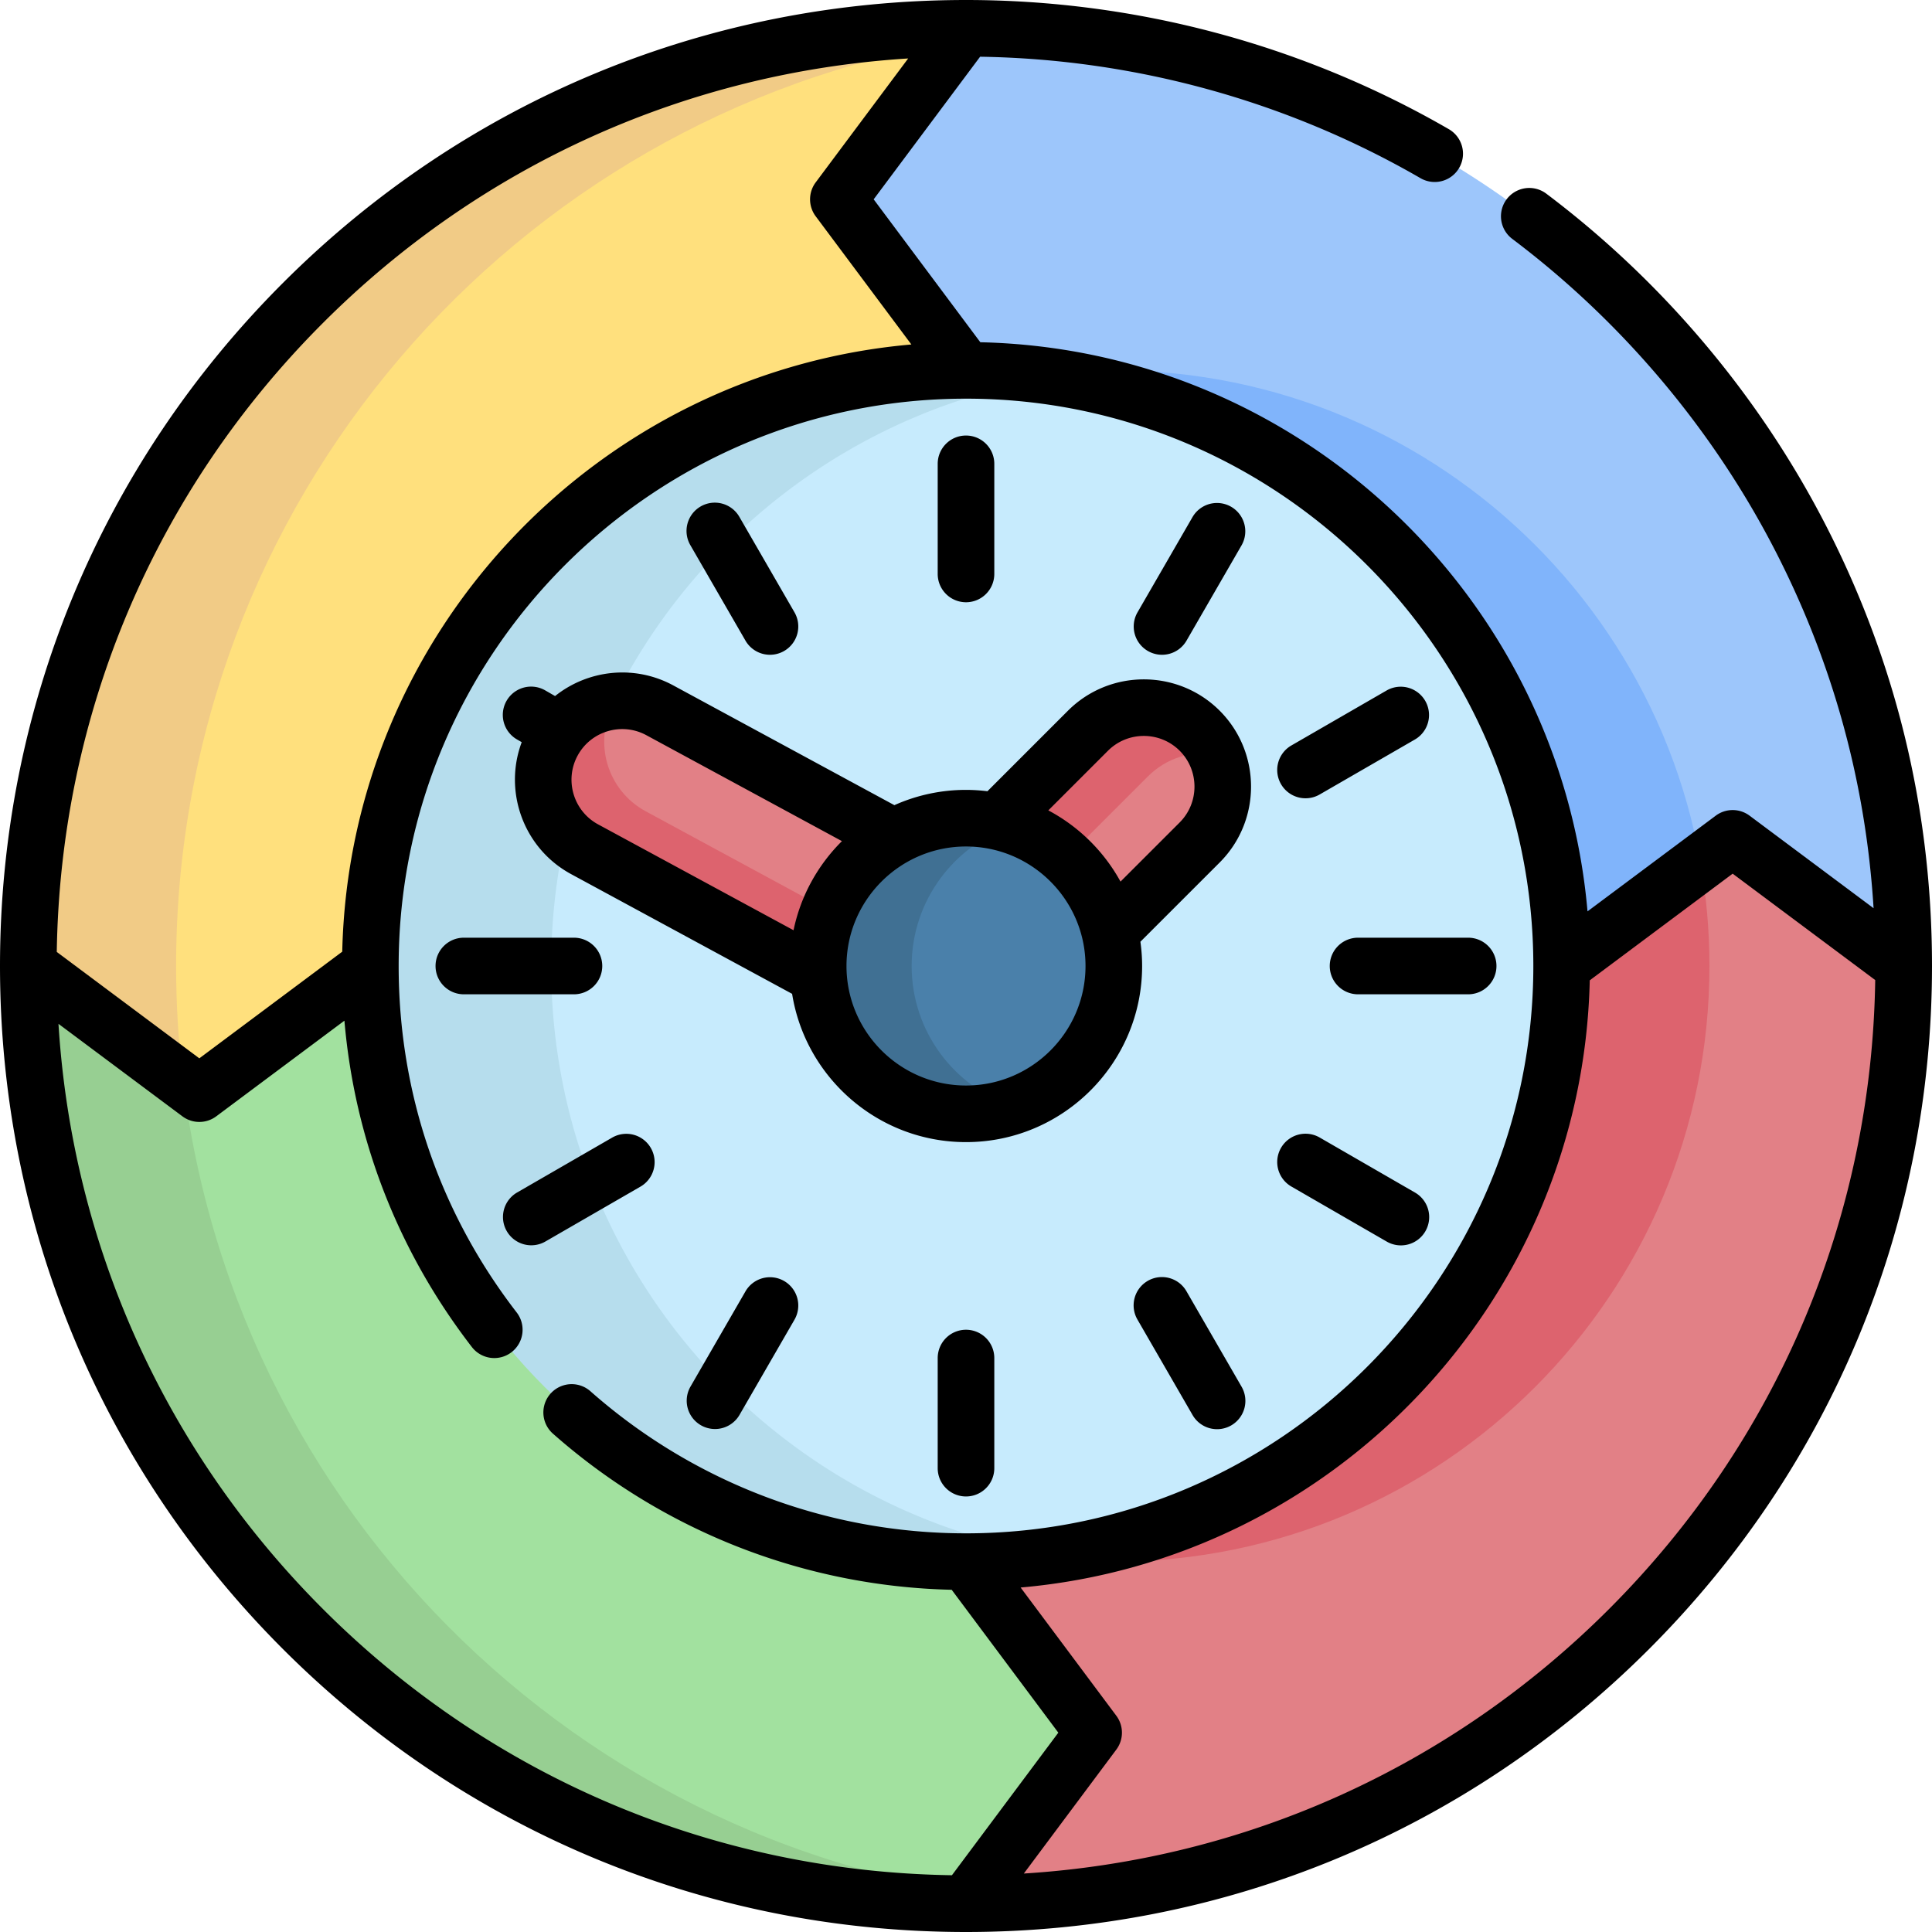
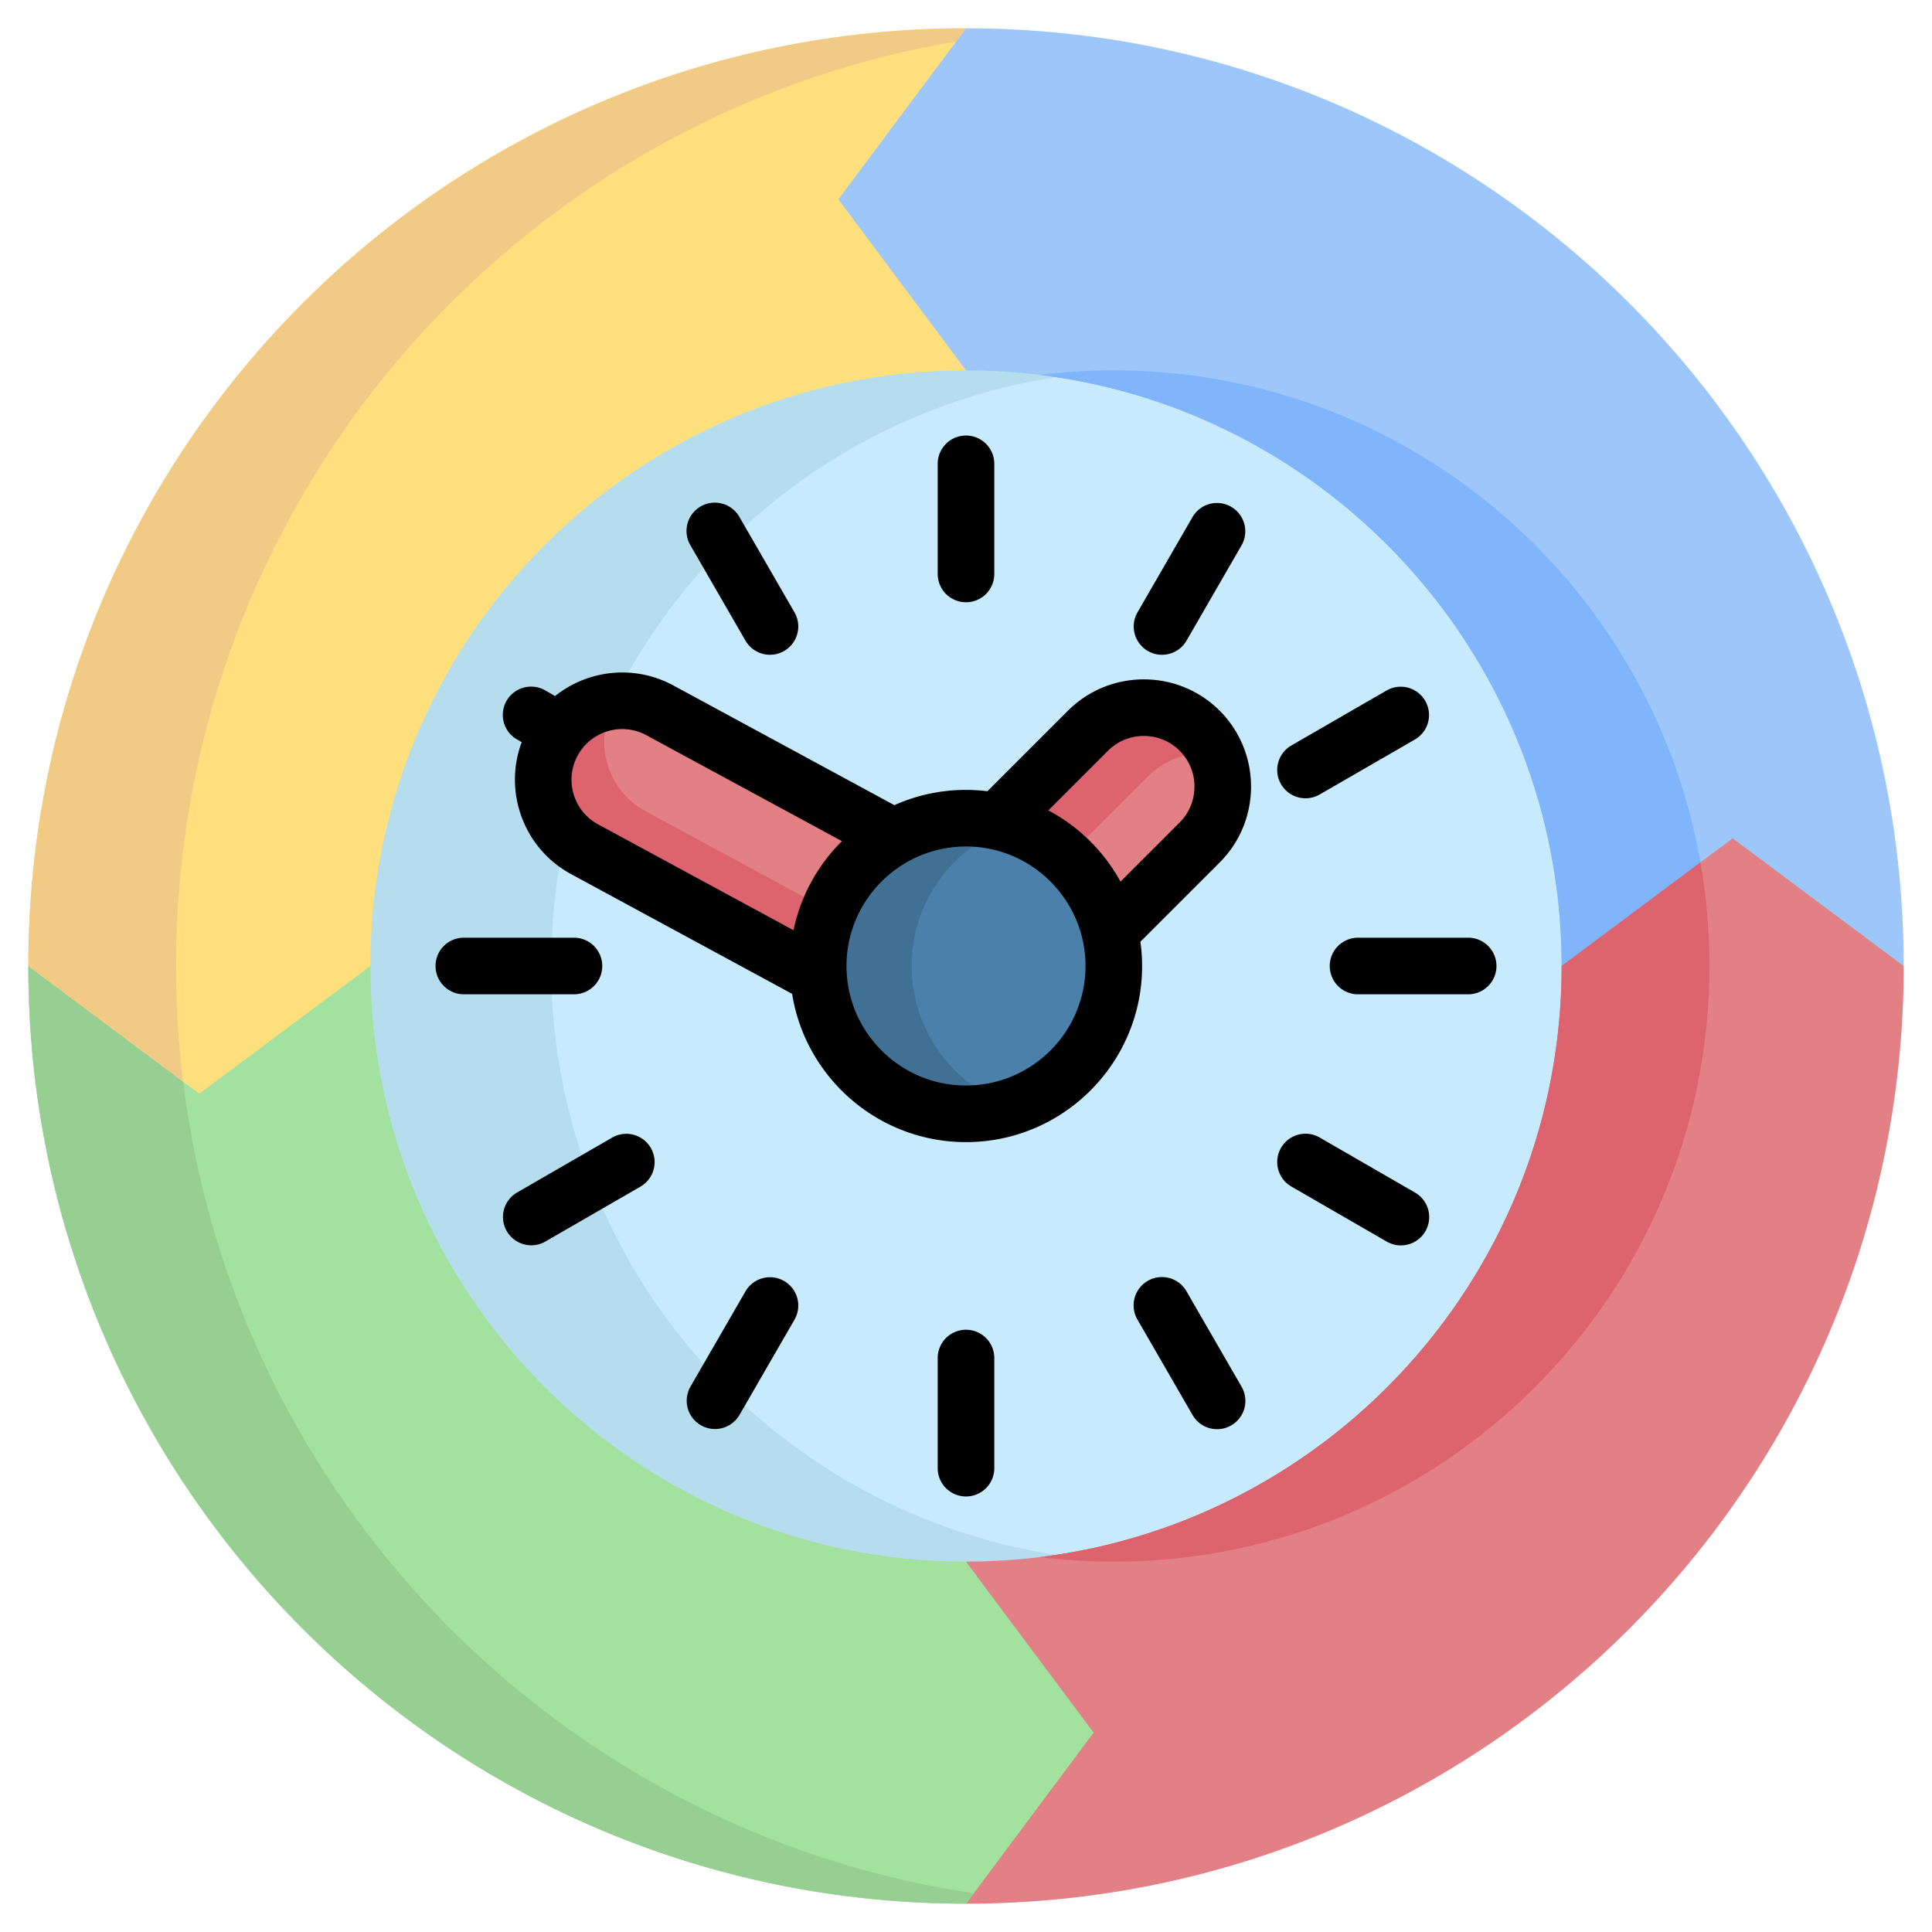
<svg xmlns="http://www.w3.org/2000/svg" version="1.1" width="512" height="512" x="0" y="0" viewBox="0 0 512 512" style="enable-background:new 0 0 512 512" xml:space="preserve" class="">
  <g>
    <circle cx="256" cy="256" r="173.953" fill="#C7EBFD" opacity="1" data-original="#c7ebfd" class="" />
    <path fill="#B6DDED" d="M303.917 413.85c10.9 0 21.53-1.1 31.81-3.21-23.88 12.34-50.99 19.31-79.73 19.31-96.07 0-173.95-77.88-173.95-173.95s77.88-173.95 173.95-173.95c28.74 0 55.85 6.97 79.73 19.31a158.02 158.02 0 0 0-31.81-3.21c-87.18 0-157.85 70.67-157.85 157.85s70.67 157.85 157.85 157.85z" opacity="1" data-original="#b6dded" class="" />
    <path fill="#9DC6FB" d="M504.5 256h-90.65c0-87.18-70.67-157.85-157.85-157.85l-66.539-45.32L256 7.5c137.24 0 248.5 111.26 248.5 248.5z" opacity="1" data-original="#9dc6fb" />
    <path fill="#80B4FB" d="M453.02 256h-39.17c0-80.55-60.32-147-138.26-156.64 6.41-.8 12.95-1.21 19.58-1.21 87.18 0 157.85 70.67 157.85 157.85z" opacity="1" data-original="#80b4fb" />
    <path fill="#E28086" d="M504.5 256c0 137.24-111.26 248.5-248.5 248.5l-13.392-45.325L256 413.85c87.18 0 157.85-70.67 157.85-157.85l45.32-33.83z" opacity="1" data-original="#e28086" />
    <path fill="#DD636E" d="M453.02 256c0 87.18-70.67 157.85-157.85 157.85-6.63 0-13.17-.41-19.58-1.21C353.53 403 413.85 336.55 413.85 256l36.78-27.46c1.57 8.92 2.39 18.09 2.39 27.46z" opacity="1" data-original="#dd636e" />
    <path fill="#A2E19F" d="M289.82 459.17 256 504.5C118.76 504.5 7.5 393.24 7.5 256h90.65c0 87.18 70.67 157.85 157.85 157.85z" opacity="1" data-original="#a2e19f" class="" />
    <path fill="#97CF92" d="M258.06 501.75 256 504.5C118.76 504.5 7.5 393.24 7.5 256h39.17c0 124.63 91.75 227.83 211.39 245.75z" opacity="1" data-original="#97cf92" />
    <path fill="#FFE07D" d="M222.17 52.83 256 98.15c-87.18 0-157.85 70.67-157.85 157.85l-45.33 33.83L7.5 256C7.5 118.76 118.76 7.5 256 7.5z" opacity="1" data-original="#ffe07d" />
-     <path fill="#F1CB86" d="m256 7.5-2.61 3.5C136.04 30.87 46.67 133 46.67 256c0 10.37.64 20.6 1.88 30.64L7.5 256C7.5 118.76 118.76 7.5 256 7.5z" opacity="1" data-original="#f1cb86" />
+     <path fill="#F1CB86" d="m256 7.5-2.61 3.5C136.04 30.87 46.67 133 46.67 256c0 10.37.64 20.6 1.88 30.64L7.5 256C7.5 118.76 118.76 7.5 256 7.5" opacity="1" data-original="#f1cb86" />
    <path fill="#E28086" d="M146.479 196.673c-5.507 10.166-1.73 22.871 8.436 28.378l91.114 49.356 19.942-36.814-91.114-49.356c-10.166-5.506-22.871-1.729-28.378 8.436z" opacity="1" data-original="#e28086" />
    <path fill="#DD636E" d="m253.919 259.843-7.89 14.56-91.12-49.35c-10.16-5.51-13.94-18.21-8.43-28.38 3.48-6.44 9.85-10.31 16.64-10.89-.16.27-.32.54-.47.82-5.5 10.17-1.72 22.87 8.44 28.38z" opacity="1" data-original="#dd636e" />
    <path fill="#E28086" d="M317.925 193.652c8.175 8.175 8.175 21.43 0 29.605l-47.546 47.546-29.605-29.605 47.546-47.546c8.175-8.176 21.43-8.176 29.605 0z" opacity="1" data-original="#e28086" />
    <path fill="#DD636E" d="M322.21 199.852c-6.36-.98-13.08.99-17.98 5.88l-47.54 47.55 15.6 15.61-1.91 1.91-29.6-29.6 47.54-47.55c8.18-8.17 21.43-8.17 29.61 0 1.85 1.85 3.28 3.95 4.28 6.2z" opacity="1" data-original="#dd636e" />
    <circle cx="256" cy="256" r="39.172" fill="#4A80AA" opacity="1" data-original="#4a80aa" />
    <path fill="#407093" d="M268.388 293.17c-3.9 1.3-8.06 2-12.39 2-21.63 0-39.17-17.54-39.17-39.17s17.54-39.17 39.17-39.17c4.33 0 8.49.7 12.39 2-15.57 5.18-26.79 19.87-26.79 37.17s11.22 31.99 26.79 37.17z" opacity="1" data-original="#407093" />
-     <path d="M484.15 139.771c-17.622-34.521-43.354-65.119-74.411-88.484a7.5 7.5 0 0 0-9.018 11.986c29.247 22.003 53.477 50.814 70.068 83.318 15.073 29.528 23.694 61.116 25.728 94.094l-32.858-24.522a7.499 7.499 0 0 0-8.971 0l-33.981 25.36c-7.25-83.177-76.337-148.909-160.911-150.825l-28.265-37.873 28.206-37.794c41.058.636 81.336 11.732 116.717 32.192a7.5 7.5 0 0 0 7.51-12.985C345.23 11.839 300.981 0 256 0 187.621 0 123.334 26.629 74.981 74.982 26.629 123.334 0 187.621 0 256s26.629 132.666 74.981 181.018C123.334 485.371 187.621 512 256 512s132.666-26.629 181.019-74.982C485.371 388.666 512 324.379 512 256c0-40.922-9.37-80.027-27.85-116.229zM85.588 85.588c41.888-41.888 96.482-66.44 155.087-70.094l-24.512 32.845a7.503 7.503 0 0 0 0 8.972l25.359 33.98c-83.177 7.25-148.908 76.338-150.824 160.912l-37.873 28.265-37.78-28.195c.949-62.977 25.903-122.045 70.543-166.685zM15.494 271.324l32.846 24.513c1.33.993 2.907 1.489 4.485 1.489s3.155-.496 4.485-1.489l33.964-25.347c2.705 31.53 14.241 61.185 33.78 86.493a7.5 7.5 0 0 0 10.52 1.353 7.5 7.5 0 0 0 1.354-10.52C116.466 321.313 105.65 289.563 105.65 256c0-82.903 67.446-150.35 150.35-150.35S406.35 173.097 406.35 256 338.903 406.35 256 406.35a150.211 150.211 0 0 1-99.591-37.708 7.501 7.501 0 0 0-9.938 11.237 165.185 165.185 0 0 0 105.735 41.428l28.261 37.868-28.195 37.78c-62.977-.949-122.046-25.904-166.685-70.543C43.7 384.524 19.148 329.93 15.494 271.324zm410.918 155.088c-41.888 41.888-96.482 66.44-155.087 70.094l24.512-32.845a7.503 7.503 0 0 0 0-8.972l-25.36-33.98c83.177-7.25 148.908-76.338 150.824-160.912l37.873-28.265 37.78 28.195c-.948 62.977-25.902 122.045-70.542 166.685z" fill="#000000" opacity="1" data-original="#000000" class="" />
    <path d="M256 159.603a7.5 7.5 0 0 0 7.5-7.5v-29.181c0-4.142-3.357-7.5-7.5-7.5s-7.5 3.358-7.5 7.5v29.181a7.5 7.5 0 0 0 7.5 7.5zM256 352.397a7.5 7.5 0 0 0-7.5 7.5v29.181c0 4.142 3.357 7.5 7.5 7.5s7.5-3.358 7.5-7.5v-29.181a7.5 7.5 0 0 0-7.5-7.5zM197.557 169.772a7.498 7.498 0 0 0 10.245 2.745 7.5 7.5 0 0 0 2.745-10.245l-14.591-25.271a7.5 7.5 0 1 0-12.99 7.5zM314.443 342.228a7.5 7.5 0 1 0-12.99 7.5l14.591 25.271a7.498 7.498 0 0 0 10.245 2.745 7.5 7.5 0 0 0 2.745-10.245zM137.004 195.958l1.256.724c-4.898 13.068.467 28.124 13.078 34.963l58.579 31.731c3.547 22.242 22.858 39.296 46.083 39.296 25.735 0 46.672-20.937 46.672-46.672 0-2.183-.162-4.327-.454-6.431l21.018-21.009c11.072-11.086 11.072-29.124-.007-40.217-11.086-11.073-29.123-11.073-40.213.003l-21.339 21.339a46.856 46.856 0 0 0-5.677-.358 46.39 46.39 0 0 0-18.98 4.049l-58.587-31.732c-10.349-5.606-22.671-4.108-31.334 2.818l-2.604-1.501a7.5 7.5 0 1 0-7.491 12.997zm156.616 2.998c5.243-5.235 13.77-5.234 19.003-.006 5.234 5.241 5.234 13.769.005 19.006l-15.68 15.673a46.995 46.995 0 0 0-19.13-18.87zM287.672 256c0 17.464-14.208 31.672-31.672 31.672S224.328 273.464 224.328 256s14.208-31.672 31.672-31.672 31.672 14.208 31.672 31.672zm-116.384-61.165 51.834 28.074c-6.375 6.334-10.936 14.49-12.825 23.614l-51.812-28.066c-6.512-3.531-8.939-11.702-5.412-18.212 3.532-6.512 11.703-8.939 18.215-5.41zM342.228 314.444l25.271 14.59a7.497 7.497 0 0 0 10.245-2.745 7.5 7.5 0 0 0-2.745-10.245l-25.271-14.59a7.498 7.498 0 0 0-10.245 2.745 7.5 7.5 0 0 0 2.745 10.245zM159.603 256a7.5 7.5 0 0 0-7.5-7.5h-29.18c-4.143 0-7.5 3.358-7.5 7.5s3.357 7.5 7.5 7.5h29.18a7.5 7.5 0 0 0 7.5-7.5zM352.397 256a7.5 7.5 0 0 0 7.5 7.5h29.18c4.143 0 7.5-3.358 7.5-7.5s-3.357-7.5-7.5-7.5h-29.18a7.5 7.5 0 0 0-7.5 7.5zM169.772 314.444a7.5 7.5 0 0 0-7.5-12.99l-25.271 14.59a7.5 7.5 0 0 0 7.5 12.99zM345.984 211.553a7.465 7.465 0 0 0 3.743-1.006l25.271-14.59a7.5 7.5 0 0 0-7.5-12.99l-25.271 14.59a7.5 7.5 0 0 0 3.757 13.996zM207.802 339.482a7.5 7.5 0 0 0-10.245 2.745l-14.591 25.271a7.5 7.5 0 0 0 12.99 7.5l14.591-25.271a7.5 7.5 0 0 0-2.745-10.245zM304.198 172.518a7.497 7.497 0 0 0 10.245-2.745l14.591-25.271a7.5 7.5 0 0 0-12.99-7.5l-14.591 25.271a7.5 7.5 0 0 0 2.745 10.245z" fill="#000000" opacity="1" data-original="#000000" class="" />
  </g>
</svg>